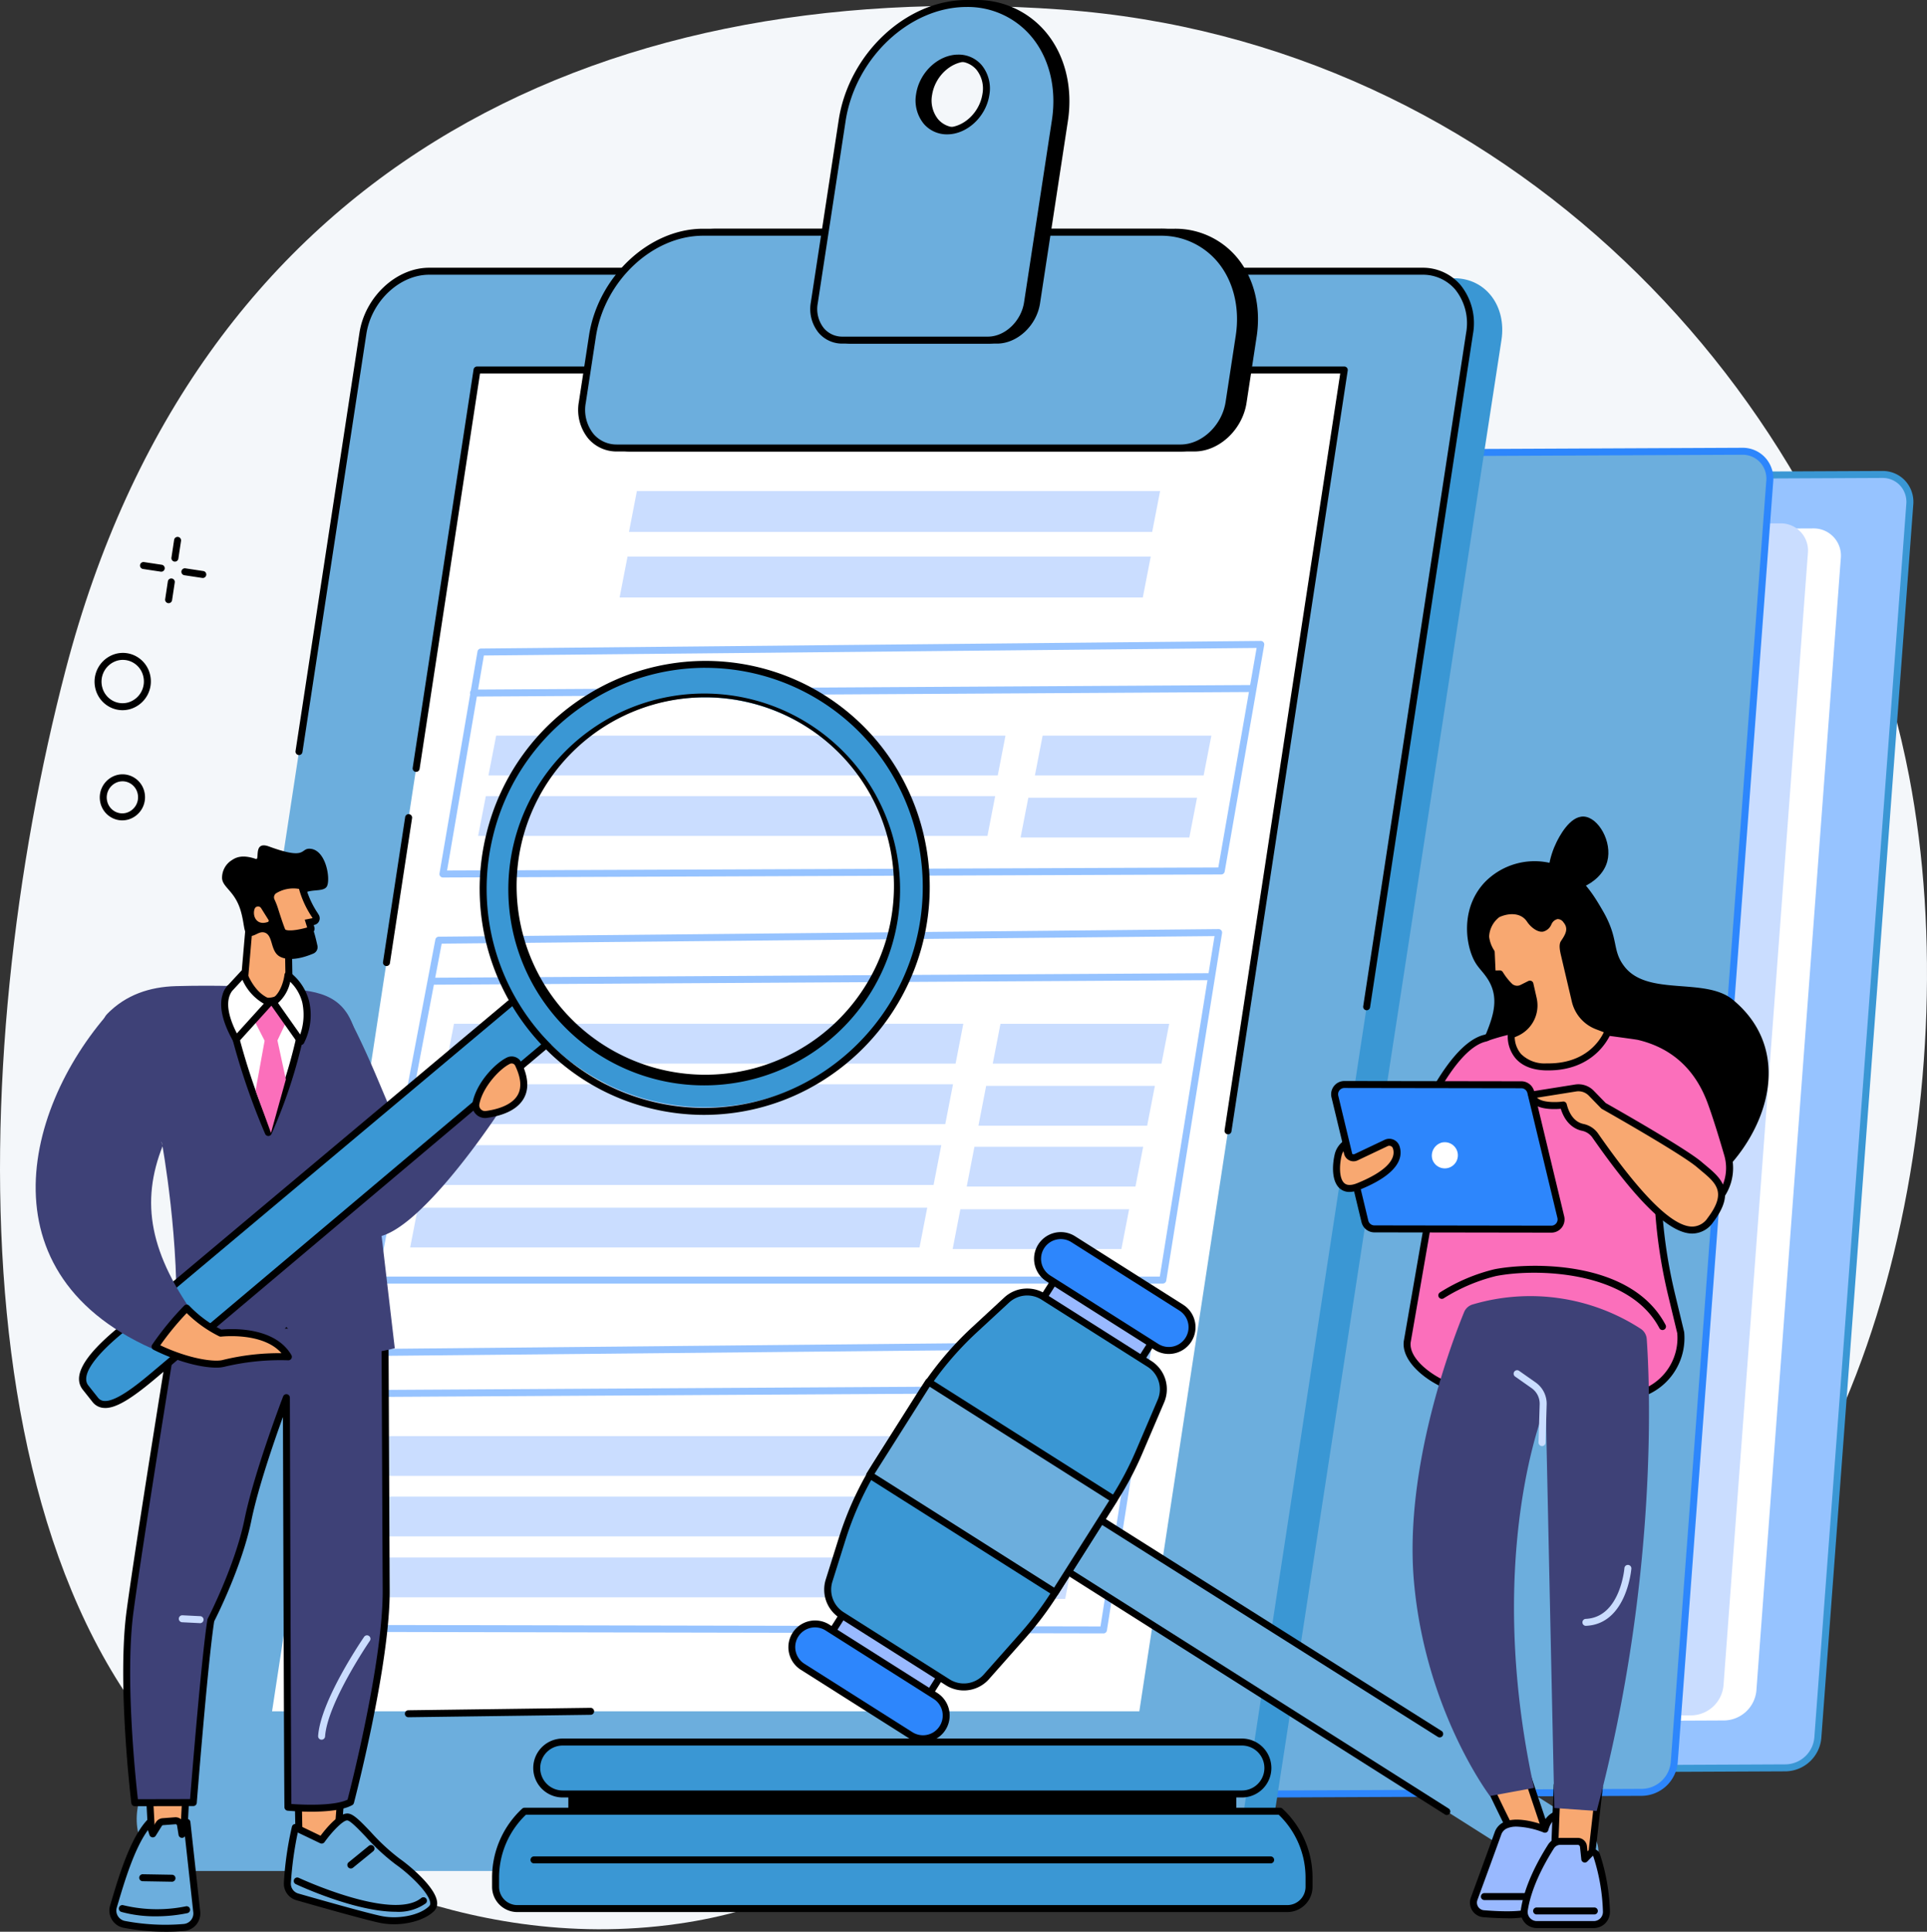
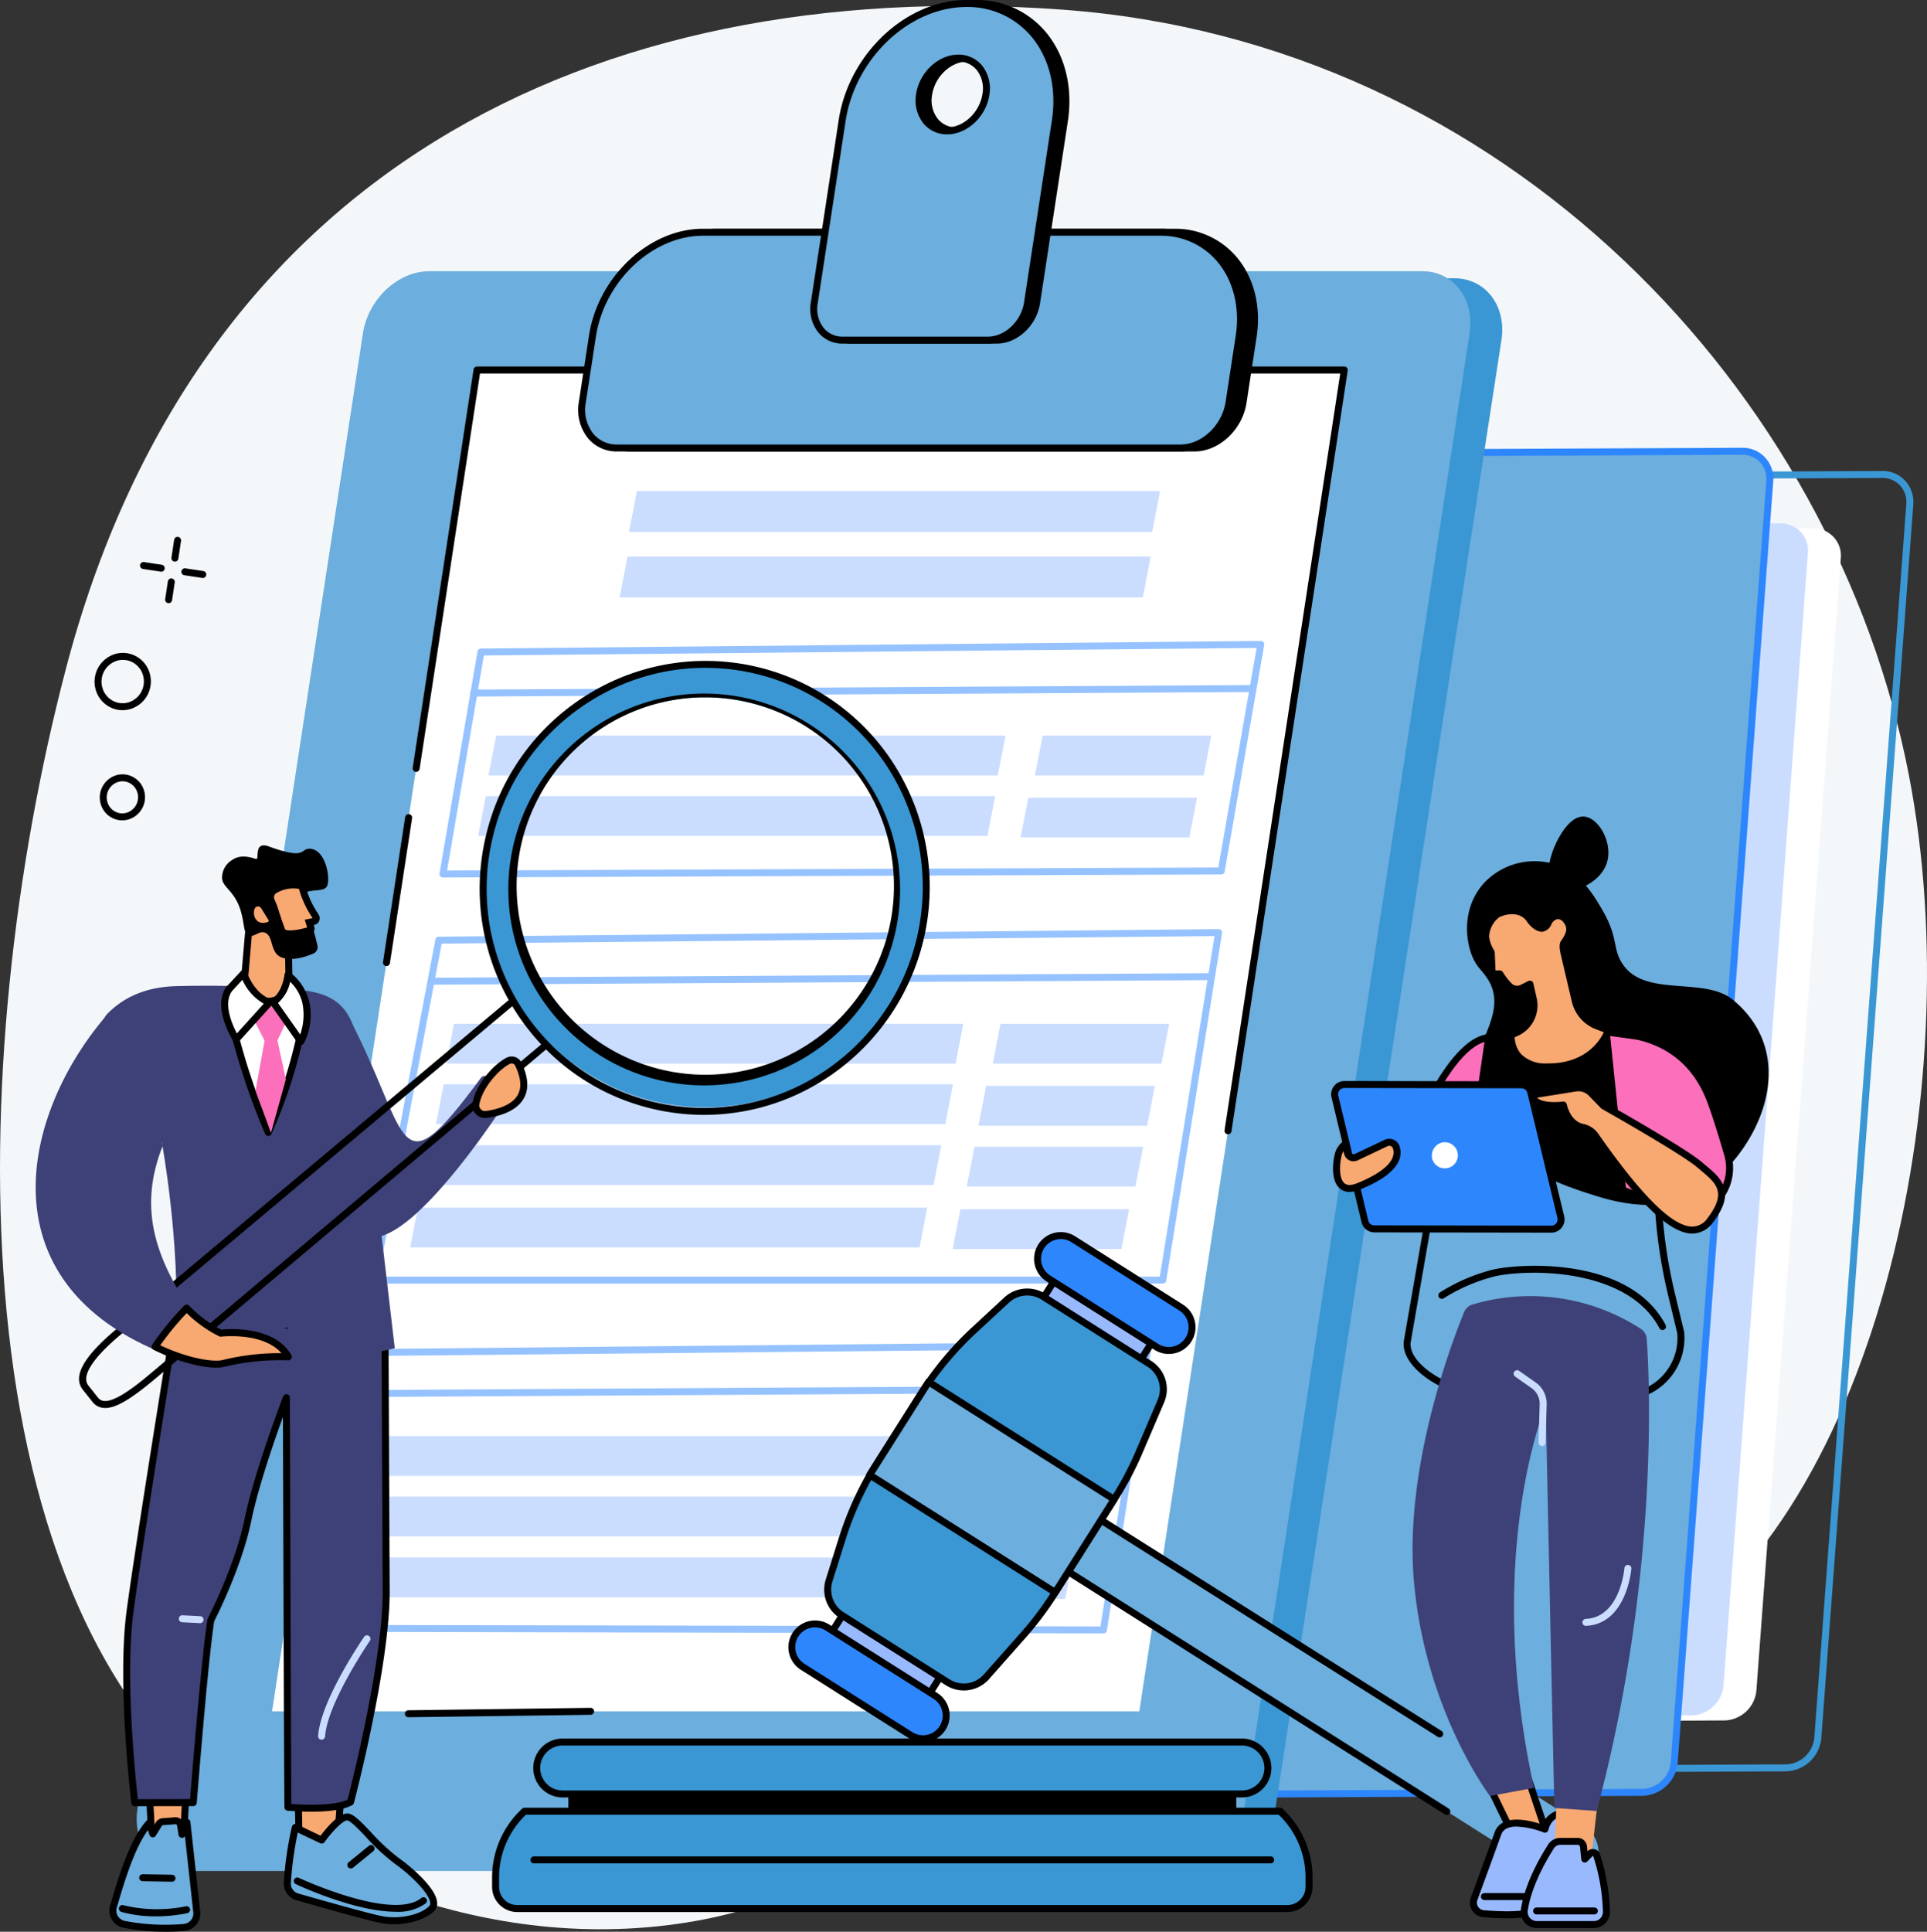
<svg xmlns="http://www.w3.org/2000/svg" id="Raggruppa_68" data-name="Raggruppa 68" width="383.907" height="384.773" viewBox="0 0 383.907 384.773">
  <rect x="0" y="0" width="383.907" height="384.773" fill="#333333" stroke="none" />
  <defs>
    <clipPath id="clip-path">
      <rect id="Rettangolo_64" data-name="Rettangolo 64" width="383.907" height="384.773" fill="none" />
    </clipPath>
  </defs>
  <g id="Raggruppa_67" data-name="Raggruppa 67" clip-path="url(#clip-path)">
    <path id="Tracciato_21" data-name="Tracciato 21" d="M223.191,344.24c56.208-18.731,73.072,4.126,103.546-12.93,46.89-26.243,65.67-112.585,53.616-175.285C365.588,79.232,299.84,9.635,211.5,3.27,117.418-3.507,38.851,36.142,13.082,134.753-7,211.61-10.213,323.084,49.261,363.567c6.447,4.388,41.69,27.36,85.985,20.961,36.613-5.289,43.389-25.44,87.944-40.288" transform="translate(0 -1.36)" fill="#f4f7fa" />
    <path id="Tracciato_22" data-name="Tracciato 22" d="M74.418,235.813a.667.667,0,0,1-.1-.008.7.7,0,0,1-.583-.791l.537-3.553a.695.695,0,0,1,1.374.208l-.537,3.553a.694.694,0,0,1-.686.591" transform="translate(-39.578 -123.943)" />
    <path id="Tracciato_23" data-name="Tracciato 23" d="M71.715,253.681a.668.668,0,0,1-.1-.008.7.7,0,0,1-.583-.791l.537-3.552a.695.695,0,0,1,1.374.208l-.537,3.552a.694.694,0,0,1-.686.591" transform="translate(-38.126 -133.535)" />
    <path id="Tracciato_24" data-name="Tracciato 24" d="M64.429,243.636a.668.668,0,0,1-.1-.008l-3.552-.537a.695.695,0,0,1,.207-1.374l3.552.538a.695.695,0,0,1-.1,1.382" transform="translate(-32.308 -129.761)" />
    <path id="Tracciato_25" data-name="Tracciato 25" d="M82.3,246.339a.666.666,0,0,1-.1-.008l-3.552-.537a.695.695,0,1,1,.207-1.374l3.552.537a.695.695,0,0,1-.1,1.382" transform="translate(-41.901 -131.212)" />
    <path id="Tracciato_26" data-name="Tracciato 26" d="M46.248,292.2a5.48,5.48,0,0,1-2.736-.734,5.605,5.605,0,0,1-2.644-3.47,5.754,5.754,0,0,1,3.96-7,5.484,5.484,0,0,1,4.231.528,5.609,5.609,0,0,1,2.644,3.47,5.754,5.754,0,0,1-3.961,7,5.569,5.569,0,0,1-1.495.206m.073-10.021a4.175,4.175,0,0,0-1.119.154,4.359,4.359,0,0,0-2.991,5.308A4.231,4.231,0,0,0,44.2,290.26a4.107,4.107,0,0,0,3.167.4,4.358,4.358,0,0,0,2.99-5.308,4.228,4.228,0,0,0-1.991-2.619,4.109,4.109,0,0,0-2.048-.55m-1.306-.515h0Z" transform="translate(-21.838 -150.741)" />
    <path id="Tracciato_27" data-name="Tracciato 27" d="M47.393,342.182a4.415,4.415,0,0,1-2.2-.591,4.508,4.508,0,0,1-2.125-2.79,4.624,4.624,0,0,1,3.183-5.624,4.408,4.408,0,0,1,3.4.425,4.51,4.51,0,0,1,2.126,2.79,4.624,4.624,0,0,1-3.184,5.623,4.457,4.457,0,0,1-1.2.166m.056-7.779a3.082,3.082,0,0,0-.826.113,3.228,3.228,0,0,0-2.213,3.931,3.128,3.128,0,0,0,1.473,1.938,3.033,3.033,0,0,0,2.338.292,3.228,3.228,0,0,0,2.213-3.931,3.129,3.129,0,0,0-1.473-1.938,3.034,3.034,0,0,0-1.513-.406" transform="translate(-23.038 -178.777)" />
-     <path id="Tracciato_28" data-name="Tracciato 28" d="M418.424,456.433l18.323-245.671a6.557,6.557,0,0,1,6.373-6l156.5-.706A5.419,5.419,0,0,1,605.105,210L586.783,455.673a6.558,6.558,0,0,1-6.374,6l-156.5.706a5.419,5.419,0,0,1-5.482-5.951" transform="translate(-224.622 -109.545)" fill="#96c3ff" />
    <path id="Tracciato_29" data-name="Tracciato 29" d="M423.073,462.274a6.1,6.1,0,0,1-4.519-1.929,6.223,6.223,0,0,1-1.628-4.768l18.322-245.671a7.272,7.272,0,0,1,7.064-6.647l156.5-.707h.031a6.1,6.1,0,0,1,4.52,1.93,6.219,6.219,0,0,1,1.627,4.768L586.671,454.92a7.273,7.273,0,0,1-7.063,6.648l-156.5.706Zm-4.761-6.594a4.845,4.845,0,0,0,1.258,3.717,4.721,4.721,0,0,0,3.5,1.487h.024l156.5-.706a5.859,5.859,0,0,0,5.684-5.361l18.322-245.671a4.842,4.842,0,0,0-1.258-3.717,4.726,4.726,0,0,0-3.5-1.488h-.024l-156.5.707a5.857,5.857,0,0,0-5.684,5.361Z" transform="translate(-223.816 -108.74)" fill="#3a97d4" />
    <path id="Tracciato_30" data-name="Tracciato 30" d="M392,459.448,408.813,233.96a6.558,6.558,0,0,1,6.374-6l156.5-.706a5.419,5.419,0,0,1,5.482,5.951L560.355,458.688a6.558,6.558,0,0,1-6.374,6l-156.5.706A5.419,5.419,0,0,1,392,459.448" transform="translate(-210.434 -121.998)" fill="#fff" />
    <path id="Tracciato_31" data-name="Tracciato 31" d="M377.837,457.269l16.818-225.488a6.557,6.557,0,0,1,6.373-6l156.5-.706a5.419,5.419,0,0,1,5.482,5.951L546.2,456.509a6.558,6.558,0,0,1-6.374,6l-156.5.706a5.419,5.419,0,0,1-5.482-5.951" transform="translate(-202.833 -120.829)" fill="#caddff" />
    <path id="Tracciato_32" data-name="Tracciato 32" d="M356.656,455.953l19.031-255.169a6.558,6.558,0,0,1,6.373-6l156.5-.706a5.419,5.419,0,0,1,5.482,5.951L525.015,455.193a6.558,6.558,0,0,1-6.374,6l-156.5.707a5.419,5.419,0,0,1-5.482-5.951" transform="translate(-191.462 -104.188)" fill="#6caedd" />
    <path id="Tracciato_33" data-name="Tracciato 33" d="M361.305,461.793a6.1,6.1,0,0,1-4.52-1.929,6.22,6.22,0,0,1-1.628-4.768l.693.052-.693-.052,19.031-255.168a7.273,7.273,0,0,1,7.064-6.648l156.5-.706h.03a6.1,6.1,0,0,1,4.521,1.929,6.224,6.224,0,0,1,1.627,4.768L524.9,454.439a7.273,7.273,0,0,1-7.064,6.648l-156.5.706Zm176.479-267.83h-.023l-156.5.706a5.859,5.859,0,0,0-5.684,5.362L356.544,455.2a4.846,4.846,0,0,0,1.258,3.717,4.711,4.711,0,0,0,3.528,1.487l156.5-.706a5.858,5.858,0,0,0,5.684-5.361l19.031-255.169a4.846,4.846,0,0,0-1.258-3.717,4.727,4.727,0,0,0-3.505-1.488" transform="translate(-190.656 -103.383)" fill="#2d86fc" />
    <path id="Tracciato_34" data-name="Tracciato 34" d="M328.649,119.669H130.783c-6.242,0-12.15,5.511-13.2,12.308l-44.909,291.7c-1.047,6.8,3.165,12.308,9.407,12.308H279.95c6.242,0,12.15-5.51,13.2-12.308l44.909-291.7c1.046-6.8-3.165-12.308-9.407-12.308" transform="translate(-38.931 -64.244)" fill="#3a97d4" />
    <path id="Tracciato_35" data-name="Tracciato 35" d="M314.928,116.648H117.062c-6.242,0-12.15,5.551-13.2,12.4L58.956,422.9c-1.047,6.848,3.165,12.4,9.407,12.4H266.229c6.242,0,12.15-5.551,13.2-12.4l44.909-293.852c1.046-6.848-3.165-12.4-9.407-12.4" transform="translate(-31.565 -62.622)" fill="#6caedd" />
    <path id="Tracciato_36" data-name="Tracciato 36" d="M289.808,426.3H117.028L157.86,159.13H330.64Z" transform="translate(-62.826 -85.429)" fill="#fff" />
    <path id="Tracciato_37" data-name="Tracciato 37" d="M189.726,322.765a.695.695,0,0,1-.685-.811l7.571-44.216a.7.7,0,0,1,.678-.578l155.362-1.514h.007a.695.695,0,0,1,.684.814l-7.874,45.125a.7.7,0,0,1-.681.575l-155.059.605Zm8.158-44.222-7.334,42.829,153.65-.6,7.631-43.729Z" transform="translate(-101.481 -147.98)" fill="#96c3ff" />
    <path id="Tracciato_38" data-name="Tracciato 38" d="M202.8,296.906a.695.695,0,0,1,0-1.389l155.06-.908h0a.695.695,0,0,1,0,1.389l-155.059.908Z" transform="translate(-108.502 -158.16)" fill="#96c3ff" />
    <path id="Tracciato_39" data-name="Tracciato 39" d="M307.136,350.316H205.662l1.538-7.926H308.674Z" transform="translate(-110.41 -183.811)" fill="#caddff" />
    <path id="Tracciato_40" data-name="Tracciato 40" d="M311.57,324.3H210.1l1.538-7.926H313.108Z" transform="translate(-112.79 -169.847)" fill="#caddff" />
    <path id="Tracciato_41" data-name="Tracciato 41" d="M478.786,324.3H445.17l1.538-7.926h33.616Z" transform="translate(-238.989 -169.847)" fill="#caddff" />
    <path id="Tracciato_42" data-name="Tracciato 42" d="M472.626,351H439.009l1.538-7.926h33.616Z" transform="translate(-235.682 -184.178)" fill="#caddff" />
    <path id="Tracciato_43" data-name="Tracciato 43" d="M292.47,635.059h0l-156.479-.311a.695.695,0,0,1-.682-.82l10.06-54.949a.694.694,0,0,1,.677-.569L301.407,576.9a.726.726,0,0,1,.533.241.694.694,0,0,1,.16.562l-8.943,56.774a.7.7,0,0,1-.686.587m-155.645-1.7,155.052.308,8.723-55.375-153.968,1.5Z" transform="translate(-72.634 -309.706)" fill="#96c3ff" />
    <path id="Tracciato_44" data-name="Tracciato 44" d="M154.442,598.156a.695.695,0,0,1,0-1.389l155.06-.909h0a.695.695,0,0,1,0,1.389l-155.059.909Z" transform="translate(-82.539 -319.886)" fill="#96c3ff" />
    <path id="Tracciato_45" data-name="Tracciato 45" d="M258.775,651.566H157.3l1.538-7.926H260.313Z" transform="translate(-84.447 -345.538)" fill="#caddff" />
    <path id="Tracciato_46" data-name="Tracciato 46" d="M263.208,625.553H161.735l1.538-7.926H264.746Z" transform="translate(-86.827 -331.573)" fill="#caddff" />
    <path id="Tracciato_47" data-name="Tracciato 47" d="M430.425,625.553H396.808l1.538-7.926h33.616Z" transform="translate(-213.026 -331.573)" fill="#caddff" />
    <path id="Tracciato_48" data-name="Tracciato 48" d="M424.264,652.249H390.648l1.538-7.926H425.8Z" transform="translate(-209.719 -345.904)" fill="#caddff" />
    <path id="Tracciato_49" data-name="Tracciato 49" d="M253.738,677.757H152.264l1.538-7.926H255.276Z" transform="translate(-81.743 -359.598)" fill="#caddff" />
    <path id="Tracciato_50" data-name="Tracciato 50" d="M419.228,678.44H385.611l1.538-7.926h33.616Z" transform="translate(-207.015 -359.965)" fill="#caddff" />
    <path id="Tracciato_51" data-name="Tracciato 51" d="M317.272,470.178h-157.1a.694.694,0,0,1-.682-.824l12.86-67.7a.7.7,0,0,1,.676-.565l155.362-1.514h.007a.694.694,0,0,1,.686.8l-11.121,69.217a.7.7,0,0,1-.686.585M161.01,468.788H316.68l10.9-67.82-153.969,1.5Z" transform="translate(-85.615 -214.509)" fill="#96c3ff" />
    <path id="Tracciato_52" data-name="Tracciato 52" d="M184.668,420.832a.695.695,0,0,1,0-1.389l155.059-.908h0a.695.695,0,0,1,0,1.389l-155.059.908Z" transform="translate(-98.766 -224.69)" fill="#96c3ff" />
    <path id="Tracciato_53" data-name="Tracciato 53" d="M289,474.241H187.527l1.538-7.926H290.538Z" transform="translate(-100.674 -250.341)" fill="#caddff" />
    <path id="Tracciato_54" data-name="Tracciato 54" d="M293.434,448.229H191.961L193.5,440.3H294.972Z" transform="translate(-103.054 -236.376)" fill="#caddff" />
    <path id="Tracciato_55" data-name="Tracciato 55" d="M460.65,448.229H427.034l1.538-7.926h33.616Z" transform="translate(-229.253 -236.376)" fill="#caddff" />
    <path id="Tracciato_56" data-name="Tracciato 56" d="M454.49,474.925H420.874L422.412,467h33.616Z" transform="translate(-225.946 -250.708)" fill="#caddff" />
    <path id="Tracciato_57" data-name="Tracciato 57" d="M283.963,500.432H182.49l1.538-7.926H285.5Z" transform="translate(-97.97 -264.401)" fill="#caddff" />
    <path id="Tracciato_58" data-name="Tracciato 58" d="M449.453,501.115H415.837l1.538-7.926h33.616Z" transform="translate(-223.242 -264.768)" fill="#caddff" />
    <path id="Tracciato_59" data-name="Tracciato 59" d="M277.917,527.3H176.443l1.538-7.926H279.455Z" transform="translate(-94.724 -278.824)" fill="#caddff" />
    <path id="Tracciato_60" data-name="Tracciato 60" d="M443.407,527.98H409.79l1.538-7.926h33.616Z" transform="translate(-219.996 -279.191)" fill="#caddff" />
    <path id="Tracciato_61" data-name="Tracciato 61" d="M374.791,219.322H270.557l1.579-8.142H376.371Z" transform="translate(-145.248 -113.372)" fill="#caddff" />
    <path id="Tracciato_62" data-name="Tracciato 62" d="M370.759,247.531H266.525l1.579-8.142H372.339Z" transform="translate(-143.084 -128.516)" fill="#caddff" />
    <path id="Tracciato_63" data-name="Tracciato 63" d="M174.808,736.36a.695.695,0,0,1-.009-1.389l36.307-.484a.695.695,0,1,1,.019,1.389l-36.307.484Z" transform="translate(-93.473 -394.309)" />
    <path id="Tracciato_64" data-name="Tracciato 64" d="M339.946,310.563a.7.7,0,0,1-.687-.8L362.3,159.019H190.922l-12.038,78.769a.695.695,0,0,1-1.374-.21l12.129-79.359a.7.7,0,0,1,.687-.59h172.78a.694.694,0,0,1,.686.8l-23.16,151.544a.694.694,0,0,1-.685.59" transform="translate(-95.292 -84.624)" />
    <path id="Tracciato_65" data-name="Tracciato 65" d="M165.436,380.387a.683.683,0,0,1-.106-.008.7.7,0,0,1-.582-.792l4.413-28.876a.695.695,0,0,1,1.374.21L166.122,379.8a.7.7,0,0,1-.686.59" transform="translate(-88.441 -187.962)" />
-     <path id="Tracciato_66" data-name="Tracciato 66" d="M340.52,263.048a.686.686,0,0,1-.106-.008.694.694,0,0,1-.582-.792l20.5-134.112a10.725,10.725,0,0,0-2.171-8.655,8.48,8.48,0,0,0-6.549-2.943H153.743c-5.9,0-11.515,5.3-12.51,11.808L128.5,211.631a.695.695,0,0,1-1.374-.21l12.729-83.285c1.094-7.162,7.322-12.988,13.883-12.988H351.609a9.851,9.851,0,0,1,7.6,3.427,12.105,12.105,0,0,1,2.49,9.771l-20.5,134.113a.7.7,0,0,1-.686.59" transform="translate(-68.246 -61.817)" />
    <path id="Tracciato_67" data-name="Tracciato 67" d="M375.551,142.854H263.279c-4.578,0-7.666-4.071-6.9-9.093l2.013-13.174c1.748-11.437,11.616-20.709,22.042-20.709H371.53c10.425,0,17.46,9.272,15.712,20.709l-2.013,13.174c-.767,5.021-5.1,9.093-9.678,9.093" transform="translate(-137.575 -53.62)" />
    <path id="Tracciato_68" data-name="Tracciato 68" d="M374.748,142.744H262.476a7.407,7.407,0,0,1-5.716-2.577,9.063,9.063,0,0,1-1.869-7.315l2.013-13.174c1.795-11.744,11.99-21.3,22.729-21.3h91.095a15.993,15.993,0,0,1,12.346,5.562c3.5,4.077,4.978,9.889,4.053,15.946l-2.013,13.174c-.816,5.339-5.466,9.682-10.365,9.682M279.633,99.768c-10.08,0-19.66,9.025-21.355,20.119l-2.014,13.174a7.679,7.679,0,0,0,1.55,6.2,6.036,6.036,0,0,0,4.662,2.094H374.748c4.241,0,8.275-3.814,8.992-8.5l2.013-13.174c.864-5.656-.5-11.062-3.733-14.831a14.621,14.621,0,0,0-11.292-5.078Z" transform="translate(-136.772 -52.815)" />
    <path id="Tracciato_69" data-name="Tracciato 69" d="M369.526,142.854H257.254c-4.578,0-7.666-4.071-6.9-9.093l2.013-13.174c1.748-11.437,11.616-20.709,22.042-20.709H365.5c10.426,0,17.46,9.272,15.712,20.709L379.2,133.762c-.767,5.021-5.1,9.093-9.678,9.093" transform="translate(-134.34 -53.62)" fill="#6caedd" />
    <path id="Tracciato_70" data-name="Tracciato 70" d="M368.723,142.744H256.451a7.407,7.407,0,0,1-5.717-2.577,9.063,9.063,0,0,1-1.869-7.315l2.013-13.174c1.795-11.744,11.991-21.3,22.729-21.3H364.7a15.992,15.992,0,0,1,12.346,5.562c3.5,4.077,4.979,9.889,4.053,15.946l-2.013,13.174c-.816,5.339-5.466,9.682-10.364,9.682M273.607,99.768c-10.08,0-19.66,9.025-21.355,20.119l-2.014,13.174a7.681,7.681,0,0,0,1.55,6.2,6.036,6.036,0,0,0,4.663,2.094H368.723c4.241,0,8.274-3.814,8.991-8.5l2.014-13.174c.864-5.656-.5-11.062-3.734-14.831A14.623,14.623,0,0,0,364.7,99.768Z" transform="translate(-133.537 -52.815)" />
    <path id="Tracciato_71" data-name="Tracciato 71" d="M384.412,1.5c-11.73,0-22.833,10.432-24.8,23.3l-5.553,36.333c-.626,4.1,1.894,7.419,5.629,7.419H388.64c3.735,0,7.271-3.322,7.9-7.419L402.09,24.8c1.967-12.868-5.948-23.3-17.678-23.3m-3.878,25.371c-3.649,0-6.112-3.245-5.5-7.249s4.066-7.249,7.716-7.249,6.112,3.245,5.5,7.249-4.066,7.249-7.716,7.249" transform="translate(-190.025 -0.805)" />
    <path id="Tracciato_72" data-name="Tracciato 72" d="M387.837,68.441H358.885a6.169,6.169,0,0,1-4.761-2.148,7.521,7.521,0,0,1-1.555-6.071l5.553-36.333C360.135,10.716,371.568,0,383.608,0a17.909,17.909,0,0,1,13.825,6.228c3.923,4.568,5.578,11.082,4.54,17.873L396.42,60.432c-.674,4.416-4.525,8.009-8.583,8.009M383.608,1.388c-11.382,0-22.2,10.188-24.113,22.711l-5.553,36.333a6.14,6.14,0,0,0,1.235,4.956,4.8,4.8,0,0,0,3.707,1.664h28.952c3.4,0,6.635-3.063,7.21-6.829L400.6,23.889c.976-6.389-.562-12.5-4.221-16.757a16.539,16.539,0,0,0-12.771-5.744M379.731,26.76a6.042,6.042,0,0,1-4.664-2.1,7.366,7.366,0,0,1-1.523-5.945c.661-4.322,4.43-7.839,8.4-7.839a6.044,6.044,0,0,1,4.664,2.1,7.366,7.366,0,0,1,1.522,5.945c-.66,4.322-4.43,7.839-8.4,7.839m2.216-14.5c-3.314,0-6.467,2.987-7.029,6.659a5.984,5.984,0,0,0,1.2,4.829,4.673,4.673,0,0,0,3.61,1.62c3.315,0,6.467-2.987,7.029-6.659a5.984,5.984,0,0,0-1.2-4.829,4.673,4.673,0,0,0-3.61-1.62" transform="translate(-189.222 0.001)" />
    <path id="Tracciato_73" data-name="Tracciato 73" d="M380.513,1.5c-11.73,0-22.833,10.432-24.8,23.3L350.16,61.132c-.626,4.1,1.894,7.419,5.629,7.419h28.952c3.735,0,7.271-3.322,7.9-7.419L398.19,24.8c1.967-12.868-5.948-23.3-17.678-23.3m-3.878,25.371c-3.649,0-6.112-3.245-5.5-7.249s4.066-7.249,7.716-7.249,6.112,3.245,5.5,7.249-4.066,7.249-7.716,7.249" transform="translate(-187.932 -0.805)" fill="#6caedd" />
    <path id="Tracciato_74" data-name="Tracciato 74" d="M383.938,68.441H354.986a6.169,6.169,0,0,1-4.761-2.148,7.521,7.521,0,0,1-1.555-6.071l5.553-36.333C356.236,10.716,367.669,0,379.709,0a17.909,17.909,0,0,1,13.825,6.228c3.922,4.568,5.577,11.082,4.539,17.872l-5.553,36.333c-.675,4.416-4.526,8.009-8.584,8.009M379.709,1.388c-11.382,0-22.2,10.188-24.113,22.711l-5.553,36.333a6.14,6.14,0,0,0,1.235,4.956,4.8,4.8,0,0,0,3.707,1.664h28.952c3.4,0,6.635-3.063,7.21-6.829L396.7,23.889c.976-6.389-.562-12.5-4.221-16.757a16.539,16.539,0,0,0-12.77-5.744M375.832,26.76a6.044,6.044,0,0,1-4.664-2.1,7.368,7.368,0,0,1-1.522-5.945c.661-4.322,4.43-7.839,8.4-7.839a6.041,6.041,0,0,1,4.663,2.1,7.364,7.364,0,0,1,1.523,5.945c-.66,4.322-4.43,7.839-8.4,7.839m2.216-14.5c-3.314,0-6.467,2.987-7.029,6.659a5.984,5.984,0,0,0,1.2,4.829,4.673,4.673,0,0,0,3.61,1.62c3.314,0,6.468-2.987,7.029-6.659a5.986,5.986,0,0,0-1.2-4.83,4.675,4.675,0,0,0-3.61-1.62" transform="translate(-187.129 0.001)" />
    <path id="Tracciato_75" data-name="Tracciato 75" d="M109.855,398.6l.148,8.943a2.731,2.731,0,0,0,2.02,2.313l.454.259c.739.189,1.125.346,1.584,2.035-5.681,1.784-11.142,1.4-16.307-1.895-.221-.483-.149-1.047.57-1.107l.776-.187a2.731,2.731,0,0,0,2.09-2.181l.987-11.427Z" transform="translate(-52.42 -212.244)" fill="#f8a871" />
    <path id="Tracciato_76" data-name="Tracciato 76" d="M106.8,413.083a18.707,18.707,0,0,1-10.229-3.048.688.688,0,0,1-.258-.3,1.549,1.549,0,0,1,0-1.434,1.369,1.369,0,0,1,1.082-.648l.73-.176a2.034,2.034,0,0,0,1.563-1.6l.984-11.391a.7.7,0,0,1,.963-.581l7.677,3.246a.7.7,0,0,1,.424.629l.147,8.9a2.026,2.026,0,0,0,1.5,1.691.7.7,0,0,1,.169.069l.376.214c1,.271,1.5.711,1.989,2.5a.694.694,0,0,1-.463.845,22.188,22.188,0,0,1-6.66,1.076m-9.211-4.049a17.612,17.612,0,0,0,14.8,1.844c-.257-.734-.457-.785-.889-.9a.714.714,0,0,1-.173-.07l-.378-.216a3.405,3.405,0,0,1-2.441-2.875.649.649,0,0,1-.005-.073l-.141-8.49-6.38-2.7-.9,10.473c0,.022-.005.043-.009.064a3.418,3.418,0,0,1-2.622,2.736l-.765.184a.738.738,0,0,1-.089.015" transform="translate(-51.615 -211.44)" />
    <path id="Tracciato_77" data-name="Tracciato 77" d="M113.165,364.251c-2.222-.243-.474,2.41-8.312-.464-3.213-1.178-1.769,2.774-2.608,2.486-3.1-1.067-4.3-.079-5.062.427a4.13,4.13,0,0,0-1.669,3.448c.158,1.853,2.572,2.536,3.724,6.492.809,2.778.491,4.425,1.57,4.88s1.989-.982,3.218-.57c1.592.534,1.13,3.3,2.643,4.533.954.779,3.243,1.235,7.031-.365a1.382,1.382,0,0,0,.812-1.571c-.185-.834-.424-1.885-.736-2.872-1.49-4.7-3.087-5.827-2.428-6.991,1.01-1.783,4.437-.554,5.09-2.028.679-1.53-.231-7.074-3.274-7.406" transform="translate(-51.271 -195.181)" />
    <path id="Tracciato_78" data-name="Tracciato 78" d="M116.518,383.754a13.722,13.722,0,0,1,.694,1.773c.357,1.136.983,3.079,1.417,4.142.539,1.317,4.375.3,5.568-.052a.347.347,0,0,0,.226-.452l-.351-1.133.936-.187a.683.683,0,0,0,.3-.191.654.654,0,0,0,.068-.771,19.747,19.747,0,0,1-2.666-5.7.651.651,0,0,0-.512-.49,7.236,7.236,0,0,0-5.024.915,1.674,1.674,0,0,0-.653,2.148" transform="translate(-62.467 -204.311)" fill="#f8a871" />
    <path id="Tracciato_79" data-name="Tracciato 79" d="M119.519,390.224c-1.259,0-2.042-.365-2.339-1.093-.447-1.1-1.092-3.1-1.437-4.2a13.062,13.062,0,0,0-.66-1.683,2.365,2.365,0,0,1,.92-3.04,7.99,7.99,0,0,1,5.511-1,1.347,1.347,0,0,1,1.061,1.012,17.939,17.939,0,0,0,2.372,5.158l.212.346a1.348,1.348,0,0,1-.136,1.586,1.39,1.39,0,0,1-.594.393l-.092.025-.18.036.123.4a1.023,1.023,0,0,1-.059.794,1.041,1.041,0,0,1-.635.531,15.145,15.145,0,0,1-4.068.741m-3.18-7.569a14.48,14.48,0,0,1,.729,1.862c.338,1.076.969,3.039,1.4,4.088.111.273,1.552.437,4.388-.358l-.479-1.548,1.564-.311-.175-.285a19.18,19.18,0,0,1-2.534-5.536,6.572,6.572,0,0,0-4.506.832.978.978,0,0,0-.385,1.256m6.616,5.915c0,.011.006.023.01.033Z" transform="translate(-61.66 -203.51)" />
    <path id="Tracciato_80" data-name="Tracciato 80" d="M111.983,392.934c-2.33.811-3.12-1.361-2.6-2.654a.722.722,0,0,1,1.279-.1l1.472,2.35a.276.276,0,0,1-.146.407" transform="translate(-58.639 -209.284)" fill="#f8a871" />
    <path id="Tracciato_81" data-name="Tracciato 81" d="M64.288,770.934l.5,9.307,6.223,1.049.553-10.978Z" transform="translate(-34.513 -413.542)" fill="#f8a871" />
    <path id="Tracciato_82" data-name="Tracciato 82" d="M70.21,781.18a.694.694,0,0,1-.115-.01l-6.223-1.049a.694.694,0,0,1-.578-.648l-.505-9.307a.7.7,0,0,1,.635-.73l7.281-.621a.694.694,0,0,1,.753.727L70.9,780.52a.694.694,0,0,1-.694.66m-5.559-2.337,4.9.827.474-9.4-5.817.5Z" transform="translate(-33.708 -412.737)" />
    <path id="Tracciato_83" data-name="Tracciato 83" d="M62.735,804.291a43.789,43.789,0,0,1-11.909-.606,2.8,2.8,0,0,1-2.167-3.556c1.332-4.439,3.668-12.869,7.137-16.655l.7,2.184,1.224-1.961a1,1,0,0,1,.769-.466l2.473-.188a1,1,0,0,1,1.058.837l.3,1.879.98-2.4,1.963,17.915a2.8,2.8,0,0,1-2.53,3.014" transform="translate(-26.059 -420.376)" fill="#6caedd" />
    <path id="Tracciato_84" data-name="Tracciato 84" d="M58.212,804.343a44.662,44.662,0,0,1-8.32-.78,3.5,3.5,0,0,1-2.7-4.438l.285-.957c1.37-4.608,3.664-12.321,7-15.967a.695.695,0,0,1,1.174.257l.245.761.433-.693a1.693,1.693,0,0,1,1.305-.791l2.473-.188a1.7,1.7,0,0,1,1.656.966l.089-.218a.695.695,0,0,1,1.334.188L65.151,800.4a3.5,3.5,0,0,1-3.158,3.782c-1.047.094-2.324.165-3.781.165M54.724,784.1c-2.719,3.714-4.694,10.355-5.916,14.465l-.287.961a2.074,2.074,0,0,0,.216,1.693,2.121,2.121,0,0,0,1.415.98,42.984,42.984,0,0,0,11.717.6,2.1,2.1,0,0,0,1.9-2.265L62.1,785.33a.695.695,0,0,1-1.271-.266l-.3-1.879a.3.3,0,0,0-.319-.252l-2.473.188a.3.3,0,0,0-.232.14l-1.224,1.962a.695.695,0,0,1-1.251-.155Z" transform="translate(-25.255 -419.57)" />
    <path id="Tracciato_85" data-name="Tracciato 85" d="M58.477,821.562a25.383,25.383,0,0,1-6.818-.873.695.695,0,1,1,.376-1.338,28.784,28.784,0,0,0,12.474.215.695.695,0,0,1,.314,1.353,30.614,30.614,0,0,1-6.347.642" transform="translate(-27.461 -439.855)" />
    <path id="Tracciato_86" data-name="Tracciato 86" d="M66.406,807.54h-.012l-5.877-.1a.695.695,0,0,1,.024-1.389l5.877.1a.695.695,0,0,1-.012,1.389" transform="translate(-32.122 -432.727)" />
    <path id="Tracciato_87" data-name="Tracciato 87" d="M128.132,764.2l.257,13.558,7.532.38,1.032-13.493Z" transform="translate(-68.787 -410.262)" fill="#f8a871" />
    <path id="Tracciato_88" data-name="Tracciato 88" d="M135.117,778.03h-.036l-7.533-.38a.7.7,0,0,1-.66-.681l-.257-13.558a.693.693,0,0,1,.211-.512.7.7,0,0,1,.519-.2l8.821.445a.7.7,0,0,1,.658.747l-1.031,13.493a.694.694,0,0,1-.692.642m-6.851-1.736,6.209.314L135.4,764.5l-7.365-.372Z" transform="translate(-67.983 -409.457)" />
    <path id="Tracciato_89" data-name="Tracciato 89" d="M123.6,794.53a2.722,2.722,0,0,0,1.964,2.8c4.28,1.226,13.921,3.962,16.683,4.517,3.584.72,8.079-.163,10.093-2.179s-3.912-7.372-6.753-9.355c-4.221-2.946-8.135-8.545-9.879-8.876s-5.277,4.6-5.277,4.6l-5.243-2.52A66.383,66.383,0,0,0,123.6,794.53" transform="translate(-66.352 -419.503)" fill="#6caedd" />
    <path id="Tracciato_90" data-name="Tracciato 90" d="M144.025,801.982a13.884,13.884,0,0,1-2.72-.26c-2.813-.566-12.643-3.356-16.738-4.53a3.436,3.436,0,0,1-2.466-3.509,66.523,66.523,0,0,1,1.609-11.148.695.695,0,0,1,.974-.453l4.724,2.27c1.171-1.56,3.818-4.746,5.625-4.4,1.043.2,2.287,1.46,4.4,3.675a41.025,41.025,0,0,0,5.75,5.314c1.848,1.289,7.183,5.649,7.449,8.657a2.141,2.141,0,0,1-.6,1.759c-1.635,1.636-4.83,2.629-8,2.629m-19.161-18.273a70.383,70.383,0,0,0-1.376,10.064,2.038,2.038,0,0,0,1.462,2.082c4.079,1.169,13.865,3.948,16.629,4.5,3.434.691,7.68-.2,9.465-1.989a.74.74,0,0,0,.2-.654c-.173-1.956-4.166-5.759-6.86-7.639a41.994,41.994,0,0,1-5.96-5.5c-1.4-1.474-3-3.144-3.651-3.268-.774-.151-3.033,2.159-4.583,4.319a.694.694,0,0,1-.866.221Zm-2.069,10.018h0Z" transform="translate(-65.546 -418.701)" />
    <path id="Tracciato_91" data-name="Tracciato 91" d="M146.681,814.283c-8.04,0-19.266-5.206-19.876-5.492a.695.695,0,1,1,.59-1.258c.186.087,18.68,8.667,24.387,4.016a.694.694,0,1,1,.878,1.076,9.381,9.381,0,0,1-5.978,1.658" transform="translate(-67.861 -433.488)" />
    <path id="Tracciato_92" data-name="Tracciato 92" d="M150.1,798.185a.695.695,0,0,1-.439-1.233l4.005-3.262a.695.695,0,1,1,.878,1.077l-4.006,3.262a.69.69,0,0,1-.438.156" transform="translate(-80.207 -426.008)" />
    <path id="Tracciato_93" data-name="Tracciato 93" d="M64.044,569.372s-6.935,42.691-8.892,57.209.939,38.161.939,38.161l11.658-.025s2.234-28.456,3.5-36.326c0,0,5.452-10.48,7.39-19.974s7.659-24.357,7.659-24.357.223,75.633.312,81.578c0,0,9.1.866,12.469-1.026,0,0,7.179-27.212,7.1-42.218s-.241-52.56-.241-52.56Z" transform="translate(-29.244 -305.667)" fill="#3e4177" />
    <path id="Tracciato_94" data-name="Tracciato 94" d="M90.39,665.727c-2.46,0-4.471-.186-4.646-.2a.7.7,0,0,1-.629-.681c-.076-5.106-.254-62.268-.3-77.746-1.808,4.993-4.966,14.147-6.295,20.654-1.833,8.98-6.834,18.939-7.4,20.053-1.247,7.9-3.451,35.878-3.473,36.161a.694.694,0,0,1-.691.64l-11.657.025h0a.694.694,0,0,1-.689-.61c-.029-.238-2.884-23.9-.938-38.339,1.936-14.361,8.825-56.8,8.895-57.227a.7.7,0,0,1,.685-.584h.008l41.893.463a.7.7,0,0,1,.687.691s.164,37.554.241,52.56c.077,14.925-7.052,42.126-7.125,42.4a.7.7,0,0,1-.332.428c-1.894,1.062-5.366,1.314-8.229,1.314M86.5,664.192c2.012.145,8.381.477,11.188-.859.775-3,7.073-27.834,7-41.74-.071-13.811-.215-46.721-.238-51.877l-40.611-.448c-.843,5.2-6.985,43.184-8.793,56.6-1.748,12.971.437,33.572.869,37.372l10.4-.022c.34-4.266,2.306-28.593,3.453-35.742a.691.691,0,0,1,.069-.211c.054-.1,5.43-10.506,7.326-19.792,1.928-9.442,7.634-24.318,7.691-24.467a.695.695,0,0,1,1.343.247c0,.736.212,71.663.3,80.938" transform="translate(-28.446 -304.862)" />
    <path id="Tracciato_95" data-name="Tracciato 95" d="M81.141,696.246h-.036l-3.554-.179a.695.695,0,0,1,.07-1.388l3.554.179a.695.695,0,0,1-.034,1.389" transform="translate(-41.279 -372.937)" fill="#caddff" />
    <path id="Tracciato_96" data-name="Tracciato 96" d="M137.534,724.072l-.048,0a.694.694,0,0,1-.646-.741c.485-7.056,8.819-19.245,9.174-19.761a.695.695,0,0,1,1.145.787c-.085.123-8.473,12.391-8.932,19.068a.7.7,0,0,1-.692.647" transform="translate(-73.462 -377.549)" fill="#caddff" />
    <path id="Tracciato_97" data-name="Tracciato 97" d="M148.941,435.413c13.026,24.4,9.477,36.519,26.81,13.06a1.028,1.028,0,0,1,1.821.348l1.722,6.546s-35.837,54.751-29.486,1.618Z" transform="translate(-79.959 -233.751)" fill="#3e4177" />
    <path id="Tracciato_98" data-name="Tracciato 98" d="M58.611,493.1c4.994,1.7,9.951,4.481,18.039,3.041l4.022-4.234,3.6,3.81c5.383,2.095,11.473,2.052,17.993.423L96.85,449.971,95,435.878c-1.411-8.044-4.91-10.534-12.247-11.18-1.772-.156-2.87,7.068-4.97,6.947-2.228-.129-5.479-7.6-8.044-7.661-3.414-.08-7.113-.085-11.054.022-5.274.143-9.982,1.74-13.678,5.5-5.137,5.23,10.874,25.756,10.874,25.756s3.694,20.052,2.733,37.831" transform="translate(-23.614 -227.583)" fill="#3e4177" />
    <path id="Tracciato_99" data-name="Tracciato 99" d="M97.41,426.669a135.761,135.761,0,0,0,8.323,26.711,101.426,101.426,0,0,0,7.38-24.668,3.216,3.216,0,0,0-2.968-3.7c-3.275,3.425-6.876,2.676-10.68-.68a1.967,1.967,0,0,0-2.055,2.342" transform="translate(-52.274 -227.798)" fill="#fff" />
    <path id="Tracciato_100" data-name="Tracciato 100" d="M104.927,453.269h0a.7.7,0,0,1-.638-.424A137.088,137.088,0,0,1,95.922,426a2.662,2.662,0,0,1,2.781-3.168.7.7,0,0,1,.415.172c3.852,3.4,6.94,3.626,9.718.722a.7.7,0,0,1,.547-.214,3.91,3.91,0,0,1,3.61,4.5,101.277,101.277,0,0,1-7.428,24.837.694.694,0,0,1-.638.42m-7.641-27.538a134.5,134.5,0,0,0,7.647,25.049A98.245,98.245,0,0,0,111.62,427.8a2.508,2.508,0,0,0-.53-1.975,2.48,2.48,0,0,0-1.5-.894c-3.211,3.154-6.973,2.914-11.193-.713a1.274,1.274,0,0,0-1.116,1.511" transform="translate(-51.469 -226.993)" />
    <path id="Tracciato_101" data-name="Tracciato 101" d="M113.693,438.633l1.678,7.761-2.965,10.658-3.068-8.435,1.8-9.932-2.32-4.536,2.652-3.072,1.94-.051,2.339,3.255Z" transform="translate(-58.42 -231.396)" fill="#fb6fbb" />
    <path id="Tracciato_102" data-name="Tracciato 102" d="M98.934,431.777c-1.842-3.262-3.35-7.47-1.31-10.125l2.791-3.014s1.515,4.572,5.2,5.758Z" transform="translate(-51.885 -224.745)" fill="#fff" />
    <path id="Tracciato_103" data-name="Tracciato 103" d="M98.124,431.667a.712.712,0,0,1-.077,0,.7.7,0,0,1-.528-.349c-1.86-3.293-3.588-7.855-1.257-10.891.013-.017.027-.033.041-.049l2.791-3.014a.7.7,0,0,1,1.169.253c.014.043,1.457,4.255,4.757,5.316a.695.695,0,0,1,.3,1.128l-6.683,7.381a.7.7,0,0,1-.515.229m-.778-10.373c-1.723,2.283-.352,6.008.923,8.484l5.362-5.922a10.158,10.158,0,0,1-4.253-4.755Z" transform="translate(-51.074 -223.94)" />
    <path id="Tracciato_104" data-name="Tracciato 104" d="M117.458,424.713c2.522-1.307,2.963-5.363,2.963-5.363a10.09,10.09,0,0,1,3.549,5.364,11.749,11.749,0,0,1-.966,7.862Z" transform="translate(-63.057 -225.128)" fill="#fff" />
    <path id="Tracciato_105" data-name="Tracciato 105" d="M122.2,432.465a.694.694,0,0,1-.568-.294l-5.546-7.863a.7.7,0,0,1,.248-1.017c1.8-.931,2.48-3.8,2.592-4.821a.694.694,0,0,1,1.105-.482,10.711,10.711,0,0,1,3.816,5.786,12.372,12.372,0,0,1-1.052,8.355.7.7,0,0,1-.57.337H122.2m-4.561-8.366,4.425,6.274a11.835,11.835,0,0,0,.42-6.328,8.62,8.62,0,0,0-2.416-4.165,7.767,7.767,0,0,1-2.429,4.219" transform="translate(-62.252 -224.322)" />
-     <path id="Tracciato_106" data-name="Tracciato 106" d="M36.165,505.65l1.907,2.406c1.955,2.38,6-.128,11.527-4.787l78.813-66.392-5.178-9.915L42.519,494.65c-5.53,4.658-8.31,8.62-6.355,11" transform="translate(-19.08 -229.215)" fill="#3a97d4" />
    <path id="Tracciato_107" data-name="Tracciato 107" d="M39.211,508.86c-.119,0-.236-.006-.35-.016a3.071,3.071,0,0,1-2.158-1.152l-1.91-2.411c-2.131-2.6-.022-6.517,6.448-11.968l80.716-67.688a.695.695,0,0,1,1.062.211l5.178,9.915a.7.7,0,0,1-.169.853L49.215,503c-4.9,4.126-7.849,5.864-10,5.864m82.977-81.615L42.135,494.377c-5.526,4.656-7.752,8.217-6.265,10.028l.007.009,1.907,2.406a1.673,1.673,0,0,0,1.2.641c2.221.2,6.151-2.847,9.332-5.527L126.707,435.9Z" transform="translate(-18.248 -228.41)" />
    <path id="Tracciato_108" data-name="Tracciato 108" d="M209.117,319.74a44.115,44.115,0,1,0,53.444-32.753,44.324,44.324,0,0,0-53.444,32.753m5.647,1.384a38.3,38.3,0,1,1,28,46.667,38.482,38.482,0,0,1-28-46.667" transform="translate(-111.566 -153.389)" fill="#3a97d4" />
    <path id="Tracciato_109" data-name="Tracciato 109" d="M251.053,374.646a44.712,44.712,0,0,1-10.653-1.294c-24-5.88-38.692-30.37-32.757-54.591A45.141,45.141,0,0,1,228,290.826a44.516,44.516,0,0,1,61.552,15.082,45.525,45.525,0,0,1-15.221,62.117,44.419,44.419,0,0,1-23.276,6.62m.224-89.05a43.043,43.043,0,0,0-22.553,6.415,43.766,43.766,0,0,0-19.732,27.082c-5.753,23.477,8.485,47.213,31.738,52.91a42.93,42.93,0,0,0,32.873-5.161,44.137,44.137,0,0,0,14.756-60.218A43.236,43.236,0,0,0,251.277,285.6M251,368.767a38.566,38.566,0,0,1-9.2-1.115,39.023,39.023,0,1,1,9.2,1.115m.336-77.293a37.587,37.587,0,1,0,8.868,1.075,37.213,37.213,0,0,0-8.868-1.075m-37.367,28.837h0Z" transform="translate(-110.766 -152.576)" />
    <path id="Tracciato_110" data-name="Tracciato 110" d="M30.149,434.956,40.663,461.7C36.17,473.023,38,483.274,47.825,496.662L43.7,504.176c-39.479-13.759-31.505-49.04-13.548-69.22" transform="translate(-8.231 -233.506)" fill="#3e4177" />
    <path id="Tracciato_111" data-name="Tracciato 111" d="M79.781,567.566A24.261,24.261,0,0,1,73,562.572a57.066,57.066,0,0,0-6.293,7.676c6.071,3.029,11.637,3.887,13.679,3.324a48.447,48.447,0,0,1,12.874-1.3c-3.467-5.947-13.478-4.708-13.478-4.708" transform="translate(-35.811 -302.016)" fill="#f8a871" />
    <path id="Tracciato_112" data-name="Tracciato 112" d="M78.058,573.622c-2.848,0-7.544-1.1-12.467-3.559a.694.694,0,0,1-.262-1.015,58,58,0,0,1,6.37-7.769.649.649,0,0,1,.5-.208.7.7,0,0,1,.5.215,23.68,23.68,0,0,0,6.408,4.761c1.547-.154,10.541-.776,13.95,5.071a.694.694,0,0,1-.006.71.7.7,0,0,1-.625.334,48.117,48.117,0,0,0-12.659,1.275,6.608,6.608,0,0,1-1.706.186m-11.122-4.45c5.782,2.738,10.808,3.378,12.459,2.924a47,47,0,0,1,11.687-1.351c-3.726-4.256-11.933-3.307-12.022-3.3a.686.686,0,0,1-.395-.067A25.065,25.065,0,0,1,72.2,562.76a56.7,56.7,0,0,0-5.262,6.412" transform="translate(-35.006 -301.21)" />
    <path id="Tracciato_113" data-name="Tracciato 113" d="M206.737,466.7c3.557-.481,10.074-2.4,6.385-10.032a1.478,1.478,0,0,0-1.976-.674c-2.251,1.094-5.764,4.865-6.466,8.548a1.842,1.842,0,0,0,2.057,2.158" transform="translate(-109.865 -244.722)" fill="#f8a871" />
    <path id="Tracciato_114" data-name="Tracciato 114" d="M205.688,466.61a2.554,2.554,0,0,1-1.848-.8,2.5,2.5,0,0,1-.65-2.2c.774-4.057,4.539-7.922,6.845-9.043a2.174,2.174,0,0,1,1.672-.1,2.136,2.136,0,0,1,1.233,1.1c1.352,2.8,1.528,5.167.522,7.039-1.426,2.653-4.832,3.631-7.439,3.984a2.489,2.489,0,0,1-.336.023m.243-.711h0Zm5.059-10.162a.785.785,0,0,0-.346.081c-2.045.993-5.434,4.625-6.088,8.053a1.119,1.119,0,0,0,.294.987,1.142,1.142,0,0,0,.988.352c1.872-.253,5.192-1.014,6.4-3.264.784-1.458.6-3.4-.549-5.777a.756.756,0,0,0-.438-.388.8.8,0,0,0-.262-.044" transform="translate(-109.058 -243.916)" />
    <rect id="Rettangolo_60" data-name="Rettangolo 60" width="133.07" height="12.643" transform="translate(113.229 352.162)" />
    <path id="Tracciato_115" data-name="Tracciato 115" d="M371.373,759.54H236.053a5.171,5.171,0,0,1,0-10.342h135.32a5.171,5.171,0,0,1,0,10.342" transform="translate(-123.949 -402.207)" fill="#3a97d4" />
    <path id="Tracciato_116" data-name="Tracciato 116" d="M370.567,759.43H235.248a5.866,5.866,0,1,1,0-11.732h135.32a5.866,5.866,0,1,1,0,11.732m-135.32-10.342a4.476,4.476,0,0,0,0,8.953h135.32a4.476,4.476,0,0,0,0-8.953Z" transform="translate(-123.144 -401.401)" />
    <path id="Tracciato_117" data-name="Tracciato 117" d="M369.471,778.953H218.949a17.96,17.96,0,0,0-5.769,13.188v1.872a4.33,4.33,0,0,0,4.33,4.33h153.4a4.33,4.33,0,0,0,4.33-4.33v-1.872a17.96,17.96,0,0,0-5.769-13.188" transform="translate(-114.446 -418.18)" fill="#3a97d4" />
    <path id="Tracciato_118" data-name="Tracciato 118" d="M370.1,798.233h-153.4a5.031,5.031,0,0,1-5.025-5.025v-1.872a18.708,18.708,0,0,1,5.992-13.7.7.7,0,0,1,.471-.184H368.665a.7.7,0,0,1,.472.184,18.707,18.707,0,0,1,5.991,13.7v1.872a5.03,5.03,0,0,1-5.025,5.025M218.418,778.842a17.317,17.317,0,0,0-5.349,12.494v1.872a3.639,3.639,0,0,0,3.636,3.635H370.1a3.639,3.639,0,0,0,3.635-3.635v-1.872a17.318,17.318,0,0,0-5.348-12.494Z" transform="translate(-113.64 -417.375)" />
    <path id="Tracciato_119" data-name="Tracciato 119" d="M375.655,799.775H228.948a.695.695,0,1,1,0-1.389H375.655a.695.695,0,1,1,0,1.389" transform="translate(-122.537 -428.613)" />
    <path id="Tracciato_120" data-name="Tracciato 120" d="M559.8,720.319a6.079,6.079,0,0,1-8.388,1.884L451.32,658.826l6.5-10.272,100.092,63.377a6.079,6.079,0,0,1,1.884,8.388" transform="translate(-242.291 -348.176)" fill="#6caedd" />
    <path id="Tracciato_121" data-name="Tracciato 121" d="M529.731,708.9a.694.694,0,0,1-.371-.107l-79.217-50.181a.7.7,0,0,1-.215-.959l6.5-10.272a.7.7,0,0,1,.958-.216l71.293,44.992a.695.695,0,0,1-.742,1.176l-70.706-44.622-5.762,9.1L530.1,707.614a.695.695,0,0,1-.372,1.282" transform="translate(-241.485 -347.371)" />
    <rect id="Rettangolo_61" data-name="Rettangolo 61" width="13.756" height="23.002" transform="matrix(0.535, -0.845, 0.845, 0.535, 162.384, 330.36)" fill="#99b9ff" />
    <path id="Tracciato_122" data-name="Tracciato 122" d="M369.236,712.013a.7.7,0,0,1-.371-.107L349.43,699.6a.7.7,0,0,1-.215-.959l7.359-11.622a.694.694,0,0,1,.958-.215l19.434,12.3a.7.7,0,0,1,.215.959l-7.359,11.622a.7.7,0,0,1-.434.306.708.708,0,0,1-.152.017M350.761,698.8l18.26,11.562,6.616-10.449-18.26-11.562Z" transform="translate(-187.418 -368.652)" />
    <path id="Tracciato_123" data-name="Tracciato 123" d="M341.29,700.531a4.626,4.626,0,0,0,1.433,6.383l21.524,13.629a4.626,4.626,0,0,0,4.95-7.817L347.673,699.1a4.626,4.626,0,0,0-6.383,1.434" transform="translate(-182.836 -374.925)" fill="#2d86fc" />
    <path id="Tracciato_124" data-name="Tracciato 124" d="M365.908,721.156a5.285,5.285,0,0,1-2.836-.827L341.549,706.7a5.321,5.321,0,0,1,5.693-8.991l21.524,13.629a5.325,5.325,0,0,1-2.857,9.818M341.073,700.1a3.936,3.936,0,0,0,1.218,5.424l21.524,13.629a3.931,3.931,0,1,0,4.206-6.643L346.5,698.883a3.937,3.937,0,0,0-5.425,1.219" transform="translate(-182.033 -374.122)" />
    <rect id="Rettangolo_62" data-name="Rettangolo 62" width="13.756" height="23.002" transform="translate(206.044 261.407) rotate(-57.659)" fill="#99b9ff" />
    <path id="Tracciato_125" data-name="Tracciato 125" d="M463.5,563.132a.7.7,0,0,1-.372-.107L443.7,550.719a.7.7,0,0,1-.215-.959l7.359-11.622a.694.694,0,0,1,.959-.215l19.434,12.305a.7.7,0,0,1,.215.959l-7.359,11.622a.7.7,0,0,1-.434.306.715.715,0,0,1-.152.017m-18.476-13.215,18.26,11.562L469.9,551.03l-18.26-11.562Z" transform="translate(-238.026 -288.726)" />
    <path id="Tracciato_126" data-name="Tracciato 126" d="M447.027,533.539a4.626,4.626,0,0,1,6.383-1.434l21.524,13.629a4.626,4.626,0,0,1-4.95,7.817L448.46,539.923a4.626,4.626,0,0,1-1.433-6.383" transform="translate(-239.6 -285.275)" fill="#2d86fc" />
    <path id="Tracciato_127" data-name="Tracciato 127" d="M471.645,554.164a5.29,5.29,0,0,1-2.836-.827l-21.525-13.629a5.321,5.321,0,0,1,5.694-8.991L474.5,544.345a5.321,5.321,0,0,1-1.681,9.687,5.378,5.378,0,0,1-1.176.131M446.81,533.109a3.935,3.935,0,0,0,1.219,5.424l21.524,13.629a3.931,3.931,0,0,0,4.206-6.643L452.235,531.89a3.936,3.936,0,0,0-5.425,1.219" transform="translate(-238.797 -284.472)" />
    <path id="Tracciato_128" data-name="Tracciato 128" d="M391.692,557.244l-6.428,5.945a64.5,64.5,0,0,0-10.7,12.851L365.973,589.6a64.525,64.525,0,0,0-7.04,15.171l-2.626,8.353a6.016,6.016,0,0,0,2.521,6.887l21.106,13.364a6.016,6.016,0,0,0,7.723-1.095l7.328-8.276a64.552,64.552,0,0,0,6.2-8.254l12.069-19.061a64.546,64.546,0,0,0,4.808-9.138l4.348-10.163a6.016,6.016,0,0,0-2.313-7.449L399,556.578a6.016,6.016,0,0,0-7.3.666" transform="translate(-191.135 -298.298)" fill="#3a97d4" />
    <path id="Tracciato_129" data-name="Tracciato 129" d="M382.355,634.212a6.71,6.71,0,0,1-3.6-1.049L357.652,619.8a6.718,6.718,0,0,1-2.813-7.682l2.626-8.354a65.231,65.231,0,0,1,7.116-15.334l8.587-13.562a65.244,65.244,0,0,1,10.818-12.99l6.428-5.945a6.722,6.722,0,0,1,8.147-.743l21.106,13.364a6.683,6.683,0,0,1,2.579,8.309L417.9,587.026a65.453,65.453,0,0,1-4.859,9.236l-12.069,19.061a65.438,65.438,0,0,1-6.271,8.343l-7.327,8.276a6.689,6.689,0,0,1-5.018,2.27m9-77.26-6.428,5.945a63.84,63.84,0,0,0-10.588,12.713l-8.587,13.562a63.864,63.864,0,0,0-6.964,15.008l-2.625,8.353a5.327,5.327,0,0,0,2.23,6.091L379.5,631.989a5.3,5.3,0,0,0,6.831-.969l7.328-8.276a64,64,0,0,0,6.137-8.165l12.069-19.061a64.038,64.038,0,0,0,4.757-9.039l4.348-10.163a5.3,5.3,0,0,0-2.045-6.589l-21.106-13.364a5.327,5.327,0,0,0-6.46.589" transform="translate(-190.33 -297.495)" />
    <path id="Tracciato_230" data-name="Tracciato 230" d="M0,0H21.934V43.742H0Z" transform="matrix(0.535, -0.845, 0.845, 0.535, 173.265, 293.79)" fill="#6caedd" />
    <path id="Tracciato_130" data-name="Tracciato 130" d="M410.253,636.14a.7.7,0,0,1-.372-.107l-36.957-23.4a.7.7,0,0,1-.215-.959l11.734-18.532a.694.694,0,0,1,.958-.215l36.957,23.4a.7.7,0,0,1,.215.959L410.84,635.817a.7.7,0,0,1-.434.306.711.711,0,0,1-.152.017m-36-24.31,35.783,22.657,10.99-17.358-35.783-22.657Z" transform="translate(-200.031 -318.254)" />
    <path id="Tracciato_131" data-name="Tracciato 131" d="M634.5,374.67a13.84,13.84,0,0,1,13.629-3.8c5.348,1.461,8.044,6.087,9.946,9.35,3.362,5.768,1.739,7.856,4.38,11.207,4.68,5.934,16.032,2.005,21.559,6.563,13.28,10.951,6.042,29.05-5.731,37.594-7.85,5.7-18.53,2.4-21.435,1.506-8.818-2.721-23.429-8.052-24.843-20.783-.951-8.559,7.787-15.423,3.092-22.559-1.2-1.817-2.186-2.31-3.073-4.583-1.442-3.69-1.766-9.9,2.476-14.495" transform="translate(-338.782 -198.849)" />
    <path id="Tracciato_132" data-name="Tracciato 132" d="M667.088,365.355c-2.009-1.63-.737-6.436.548-9.03.482-.972,2.638-5.32,5.474-5.152,2.913.174,5.7,5.063,4.663,8.936-1.3,4.843-8.33,7.155-10.684,5.245" transform="translate(-357.563 -188.525)" />
-     <path id="Tracciato_133" data-name="Tracciato 133" d="M648.029,443.17a42.47,42.47,0,0,0-26.335.119,10.786,10.786,0,0,0-7.409,9.02l-8.992,51.776c-.446,3.764,4.585,7.424,8.13,8.767a48.512,48.512,0,0,0,17.224,2.73c8.5,0,18.758-.049,22.2-1.558.1-.044.206-.092.312-.141a11.65,11.65,0,0,0,6.609-11.617l-1.831-7.61a101.1,101.1,0,0,1-2.787-25.64l.3-15.071a10.8,10.8,0,0,0-7.419-10.776" transform="translate(-324.936 -236.827)" fill="#fb6fbb" />
    <path id="Tracciato_134" data-name="Tracciato 134" d="M605.915,468.294s7.178-19.883,15.227-21.794l-4.092,28.173Z" transform="translate(-325.285 -239.703)" fill="#fb6fbb" />
    <path id="Tracciato_135" data-name="Tracciato 135" d="M712.658,478.556a9.638,9.638,0,0,0,3.274-10.253c-.986-3.386-2.23-7.465-3.312-10.415-3.7-10.093-11.383-12.35-14.374-13.065-.471-.113-5.792-.818-5.792-.818l3.2,30.883,13.681,5.6Z" transform="translate(-371.743 -238.363)" fill="#fb6fbb" />
    <path id="Tracciato_136" data-name="Tracciato 136" d="M629.842,515.458a49.558,49.558,0,0,1-17.471-2.776c-3.854-1.46-9.062-5.372-8.573-9.5l6.053-34.868-5.438-3.115a.7.7,0,0,1-.307-.844c.306-.826,7.573-20.253,15.713-22.229l.05-.01a2.82,2.82,0,0,0,.411-.155,3.568,3.568,0,0,1,.4-.156,43.231,43.231,0,0,1,24.257-.848c.9.119,5.381.716,5.862.831,7.208,1.723,12.209,6.265,14.864,13.5,1.134,3.089,2.435,7.394,3.328,10.461a10.294,10.294,0,0,1-3.509,10.992.673.673,0,0,1-.081.055l-3.322,1.935a.69.69,0,0,1-.613.042l-6.25-2.56a100.625,100.625,0,0,0,2.6,17.457l1.831,7.61a.665.665,0,0,1,.017.1,12.361,12.361,0,0,1-7.007,12.309c-.108.051-.218.1-.327.148-3.408,1.493-12.579,1.616-22.482,1.616M605.62,464.291l5.344,3.061a.7.7,0,0,1,.34.722l-6.132,35.311c-.391,3.308,4.358,6.735,7.692,8a48.21,48.21,0,0,0,16.979,2.685c7.367,0,18.5,0,21.925-1.5.1-.042.195-.086.294-.133a10.968,10.968,0,0,0,6.218-10.877L656.459,494a102,102,0,0,1-2.7-18.807.694.694,0,0,1,.957-.677l6.95,2.847,2.983-1.737a8.911,8.911,0,0,0,3-9.484c-.886-3.046-2.177-7.318-3.3-10.37-2.485-6.771-7.156-11.02-13.883-12.628-.324-.076-3.594-.523-5.639-.794a.669.669,0,0,1-.165-.022,41.864,41.864,0,0,0-23.57.806,2.253,2.253,0,0,0-.252.1,4.154,4.154,0,0,1-.683.246.739.739,0,0,1-.084.017c-6.7,1.722-13.217,17.622-14.458,20.8M665.046,476.2h0Z" transform="translate(-324.131 -236.007)" />
    <path id="Tracciato_137" data-name="Tracciato 137" d="M663.362,557.181a.694.694,0,0,1-.615-.371c-6.06-11.5-24.565-11.959-32.578-10.378a35.384,35.384,0,0,0-10.393,4.427.694.694,0,0,1-.756-1.165,36.18,36.18,0,0,1,10.879-4.625c6.636-1.309,27.136-2.083,34.076,11.093a.695.695,0,0,1-.614,1.018" transform="translate(-332.151 -292.255)" />
    <path id="Tracciato_138" data-name="Tracciato 138" d="M617.256,495.224,582,495.17a1.944,1.944,0,0,1-1.884-1.479l-5.982-24.873a1.944,1.944,0,0,1,1.891-2.408l35.251.054a1.944,1.944,0,0,1,1.885,1.479l5.981,24.873a1.944,1.944,0,0,1-1.89,2.409" transform="translate(-308.195 -250.392)" fill="#2d86fc" />
    <path id="Tracciato_139" data-name="Tracciato 139" d="M616.452,495.114h0L581.2,495.06a2.633,2.633,0,0,1-2.558-2.007l-5.982-24.876a2.638,2.638,0,0,1,2.563-3.266h0l35.252.054a2.632,2.632,0,0,1,2.557,2.008l5.983,24.876a2.639,2.639,0,0,1-2.563,3.266m0-1.389h0a1.249,1.249,0,0,0,1.213-1.548L611.683,467.3a1.246,1.246,0,0,0-1.21-.947l-35.252-.054h0a1.249,1.249,0,0,0-1.213,1.548l5.982,24.876a1.246,1.246,0,0,0,1.21.946Z" transform="translate(-307.389 -249.587)" />
    <path id="Tracciato_140" data-name="Tracciato 140" d="M616.017,494.62a2.605,2.605,0,1,0,1.893-3.311,2.7,2.7,0,0,0-1.893,3.311" transform="translate(-330.666 -263.724)" fill="#fff" />
    <path id="Tracciato_141" data-name="Tracciato 141" d="M576.644,491.627l.449,1.788a1.233,1.233,0,0,0,1.725.815l5.963-2.828a1.46,1.46,0,0,1,2.014.853c.56,1.7.088,4.717-7.5,7.794-4.638,1.88-4.8-3.213-4.047-6.319a3.825,3.825,0,0,1,1.4-2.1" transform="translate(-308.636 -263.732)" fill="#f8a871" />
    <path id="Tracciato_142" data-name="Tracciato 142" d="M576.684,500.347a2.859,2.859,0,0,1-1.933-.69c-1.628-1.406-1.552-4.594-.991-6.9a4.537,4.537,0,0,1,1.685-2.513.7.7,0,0,1,1.065.405l.449,1.788a.538.538,0,0,0,.753.356l5.963-2.828a2.169,2.169,0,0,1,1.78-.034,2.142,2.142,0,0,1,1.192,1.3c.723,2.194-.062,5.477-7.9,8.655a5.552,5.552,0,0,1-2.06.46m-1.209-8.113a2.93,2.93,0,0,0-.365.856c-.5,2.07-.478,4.631.548,5.517.541.466,1.4.465,2.564-.006,5.341-2.165,7.865-4.627,7.105-6.933a.738.738,0,0,0-.419-.454.778.778,0,0,0-.637.012l-5.964,2.828a1.927,1.927,0,0,1-2.7-1.274Z" transform="translate(-307.828 -262.927)" />
    <path id="Tracciato_143" data-name="Tracciato 143" d="M673.2,471.415s15.832,8.92,19.1,11.718,6.806,4.923,2.189,11.023c-3.924,5.185-10.835.55-23.018-16.924a4.065,4.065,0,0,0-2.479-1.545c-1.22-.273-3-1.239-3.812-4.445,0,0-5.776.819-6.285-2l8.673-1.381a3.563,3.563,0,0,1,3.175,1.023Z" transform="translate(-353.727 -251.144)" fill="#f8a871" />
    <path id="Tracciato_144" data-name="Tracciato 144" d="M690.075,496.044h-.1c-4.481-.088-10.8-6.2-19.88-19.222a3.364,3.364,0,0,0-2.061-1.264c-1.149-.257-3.159-1.168-4.167-4.367-1.671.147-5.942.243-6.461-2.627a.694.694,0,0,1,.574-.81l8.674-1.381a4.252,4.252,0,0,1,3.781,1.224l2.39,2.455c1.4.79,15.932,9.014,19.121,11.747.25.214.5.425.751.633,3.048,2.547,6.2,5.18,1.54,11.337a5.109,5.109,0,0,1-4.161,2.276m-25.7-26.3a.7.7,0,0,1,.673.523c.715,2.807,2.184,3.691,3.291,3.939a4.739,4.739,0,0,1,2.9,1.825c8.685,12.458,14.824,18.551,18.767,18.628a3.731,3.731,0,0,0,3.126-1.725c3.861-5.1,1.687-6.917-1.322-9.432-.254-.212-.51-.426-.765-.645-3.175-2.722-18.828-11.551-18.985-11.64a.725.725,0,0,1-.157-.121l-2.459-2.526a2.869,2.869,0,0,0-2.556-.823l-7.756,1.235c1.051,1.051,4.021.928,5.149.769a.691.691,0,0,1,.1-.007" transform="translate(-352.922 -250.337)" />
    <path id="Tracciato_145" data-name="Tracciato 145" d="M646.3,407.079a2.208,2.208,0,0,1-2.555-.426,12.873,12.873,0,0,1-1.873-2.4l-.967.019a.569.569,0,0,1-.58-.544l-.167-3.778a7.02,7.02,0,0,1-1.112-3.069c-.116-1.4,1.136-3.927,2.4-4.545,1.715-.838,4.812-1.289,6.429,1.142.695,1.044,1.822,1.793,2.506,1.672.643-.114.906-.664,1.223-1.234.591-1.062,2.059-2.059,3.47-.382,1.43,1.7.439,3.262-.448,4.566-.358.526.029,1.986.174,2.606l2.092,8.911a7.1,7.1,0,0,0,4.372,5.008l2.238.858s-2.471,7.5-12.376,7.29c-7.559-.162-6.98-6.363-6.98-6.363l.993-.438a5.937,5.937,0,0,0,3.394-6.743l-.666-2.941Z" transform="translate(-343.066 -210.269)" fill="#f8a871" />
    <path id="Tracciato_146" data-name="Tracciato 146" d="M650.726,422.668c-.139,0-.28,0-.421,0-2.685-.058-4.722-.845-6.055-2.342a6.792,6.792,0,0,1-1.6-4.781.693.693,0,0,1,.411-.571l.993-.439a5.251,5.251,0,0,0,3-5.954l-.47-2.076-.776.389a2.9,2.9,0,0,1-3.359-.557,13.581,13.581,0,0,1-1.76-2.184l-.574.012h-.026a1.272,1.272,0,0,1-1.263-1.209l-.159-3.6a7.626,7.626,0,0,1-1.119-3.219c-.134-1.621,1.194-4.448,2.789-5.226,2.325-1.136,5.6-1.187,7.312,1.381a2.79,2.79,0,0,0,1.807,1.373c.249-.044.39-.259.675-.775l.063-.113a3.074,3.074,0,0,1,2.252-1.625,2.7,2.7,0,0,1,2.357,1.134c1.808,2.15.422,4.187-.406,5.4a4.29,4.29,0,0,0,.24,1.907l2.127,9.061a6.4,6.4,0,0,0,3.945,4.518l2.238.857a.7.7,0,0,1,.411.866c-.026.079-2.677,7.772-12.629,7.772m-6.7-6.607a5.36,5.36,0,0,0,1.269,3.348,6.679,6.679,0,0,0,5.037,1.865c.134,0,.268,0,.4,0,7.414,0,10.249-4.523,11.048-6.207l-1.572-.6a7.789,7.789,0,0,1-4.8-5.5l-2.126-9.054c-.275-1.149-.5-2.328-.038-3.012.949-1.4,1.541-2.481.491-3.728a1.412,1.412,0,0,0-1.16-.646,1.727,1.727,0,0,0-1.17.917l-.061.109a2.4,2.4,0,0,1-1.649,1.472c-1.1.2-2.473-.871-3.206-1.972-1.433-2.156-4.254-1.533-5.545-.9a5.2,5.2,0,0,0-2.014,3.863,6.394,6.394,0,0,0,1.012,2.763.693.693,0,0,1,.1.333l.162,3.656.845-.017a.7.7,0,0,1,.608.333,12.256,12.256,0,0,0,1.772,2.268,1.512,1.512,0,0,0,1.751.295l1.569-.786a.695.695,0,0,1,.989.468l.666,2.941a6.642,6.642,0,0,1-3.791,7.532Z" transform="translate(-342.261 -209.458)" />
    <path id="Tracciato_147" data-name="Tracciato 147" d="M646.267,760.314l5.249,15.663s-5.718-.488-6.265-.381-7.235-14.284-7.235-14.284Z" transform="translate(-342.519 -408.174)" fill="#f8a871" />
    <path id="Tracciato_148" data-name="Tracciato 148" d="M650.711,775.868l-.059,0c-2.677-.228-5.687-.435-6.09-.389-.626.123-.846.171-4.562-7.484-1.723-3.549-3.4-7.157-3.418-7.193a.695.695,0,0,1,.547-.982l8.25-1a.7.7,0,0,1,.742.469l5.249,15.663a.7.7,0,0,1-.658.916m-5.952-1.781c.984,0,3.181.161,4.958.306l-4.734-14.125-6.737.815c2.683,5.744,5.658,11.825,6.473,13Zm-.385.014c-.02,0-.041.005-.062.009.018,0,.038-.006.062-.009" transform="translate(-341.714 -407.37)" />
    <path id="Tracciato_149" data-name="Tracciato 149" d="M648.054,783.081s-7.895-3.237-9.355.825c-1.857,5.167-4.76,13.049-4.76,13.049a2.212,2.212,0,0,0,1.906,2.952c2.885.232,7.189.42,9.193-.284,3.165-1.11,8.416-11.128,8.416-11.128l-1.619-8.523s-2.863-.4-3.782,3.108" transform="translate(-340.259 -418.721)" fill="#99b9ff" />
    <path id="Tracciato_150" data-name="Tracciato 150" d="M639.68,800c-1.581,0-3.247-.1-4.7-.212a2.906,2.906,0,0,1-2.505-3.879c.031-.084,2.926-7.945,4.761-13.049a3.458,3.458,0,0,1,1.925-2.055c2.386-1.061,6.1.022,7.646.56a4.141,4.141,0,0,1,4.317-2.891.694.694,0,0,1,.585.558l1.619,8.523a.694.694,0,0,1-.068.453c-.55,1.05-5.474,10.294-8.8,11.461a16.052,16.052,0,0,1-4.783.532m1.935-18.255a4.7,4.7,0,0,0-1.887.33,2.09,2.09,0,0,0-1.181,1.254c-1.836,5.109-4.733,12.975-4.762,13.054a1.517,1.517,0,0,0,1.31,2.019c4.3.346,7.466.259,8.908-.246,2.324-.816,6.394-7.717,7.919-10.582l-1.467-7.724c-.711.076-1.989.513-2.534,2.594a.694.694,0,0,1-.935.467,16.393,16.393,0,0,0-5.371-1.167" transform="translate(-339.453 -417.908)" />
    <path id="Tracciato_151" data-name="Tracciato 151" d="M645.762,815.552h-8.109a.695.695,0,0,1,0-1.389h8.109a.695.695,0,0,1,0,1.389" transform="translate(-341.951 -437.083)" />
    <path id="Tracciato_152" data-name="Tracciato 152" d="M677.583,768.149,675.8,783.905l-7.176-1.968.553-14.2Z" transform="translate(-358.951 -412.161)" fill="#f8a871" />
-     <path id="Tracciato_153" data-name="Tracciato 153" d="M674.994,783.794a.687.687,0,0,1-.183-.025l-7.176-1.968a.7.7,0,0,1-.511-.7l.552-14.2a.7.7,0,0,1,.225-.485.71.71,0,0,1,.5-.182l8.407.408a.7.7,0,0,1,.656.772l-1.784,15.756a.694.694,0,0,1-.69.616m-6.46-3.187,5.861,1.608L676,768l-6.966-.339Z" transform="translate(-358.145 -411.356)" />
    <path id="Tracciato_154" data-name="Tracciato 154" d="M669.5,808.491H658.147a2.516,2.516,0,0,1-2.491-2.884c.38-2.564,1.614-6.816,5.316-12.665a2.21,2.21,0,0,1,1.865-1.027h3.453a1.163,1.163,0,0,1,1.156,1.042l.261,2.491,1.045-1.074a.785.785,0,0,1,1.308.3,39.807,39.807,0,0,1,1.958,11.254,2.52,2.52,0,0,1-2.519,2.564" transform="translate(-351.974 -425.139)" fill="#99b9ff" />
    <path id="Tracciato_155" data-name="Tracciato 155" d="M668.695,808.381H657.342a3.21,3.21,0,0,1-3.178-3.68c.386-2.607,1.639-6.967,5.416-12.935a2.888,2.888,0,0,1,2.452-1.35h3.453a1.853,1.853,0,0,1,1.848,1.665l.107,1.016.01-.011a1.48,1.48,0,0,1,2.467.566,40.406,40.406,0,0,1,1.992,11.459,3.214,3.214,0,0,1-3.213,3.271M662.032,791.8a1.525,1.525,0,0,0-1.278.7c-3.647,5.763-4.849,9.922-5.216,12.4a1.822,1.822,0,0,0,1.8,2.087h11.353a1.825,1.825,0,0,0,1.824-1.856,38.978,38.978,0,0,0-1.923-11.05.08.08,0,0,0-.064-.057.087.087,0,0,0-.087.025l-1.045,1.075a.7.7,0,0,1-1.189-.412l-.26-2.491a.467.467,0,0,0-.466-.42Z" transform="translate(-351.169 -424.334)" />
    <path id="Tracciato_156" data-name="Tracciato 156" d="M671.736,821.734h-11.5a.695.695,0,1,1,0-1.389h11.5a.695.695,0,0,1,0,1.389" transform="translate(-354.076 -440.402)" />
    <path id="Tracciato_157" data-name="Tracciato 157" d="M617.887,560.617a2.634,2.634,0,0,1,1.648-1.518,40.454,40.454,0,0,1,33.525,4.821,2.649,2.649,0,0,1,1.212,2.04c.539,7.571,2.547,47.153-9.974,94.018l-8.434-.6-1.72-80.131s-12.494,29.376-2.334,76.128l-8.773,1.62S610.2,640.113,607.9,614.318c-2.034-22.819,7.711-48.157,9.987-53.7" transform="translate(-326.202 -299.251)" fill="#3e4177" />
    <path id="Tracciato_158" data-name="Tracciato 158" d="M681.364,685.142a.695.695,0,0,1-.029-1.389c6.879-.3,7.7-10.023,7.707-10.122a.695.695,0,0,1,1.386.1c-.008.11-.92,11.056-9.033,11.406h-.03" transform="translate(-365.417 -361.294)" fill="#caddff" />
    <path id="Tracciato_159" data-name="Tracciato 159" d="M656.746,604.394h-.021a.7.7,0,0,1-.673-.715l.226-7.612a3.777,3.777,0,0,0-1.607-3.21l-3.285-2.309a.695.695,0,1,1,.8-1.137l3.285,2.31a5.161,5.161,0,0,1,2.2,4.387l-.226,7.613a.694.694,0,0,1-.694.674" transform="translate(-349.537 -316.357)" fill="#caddff" />
  </g>
</svg>